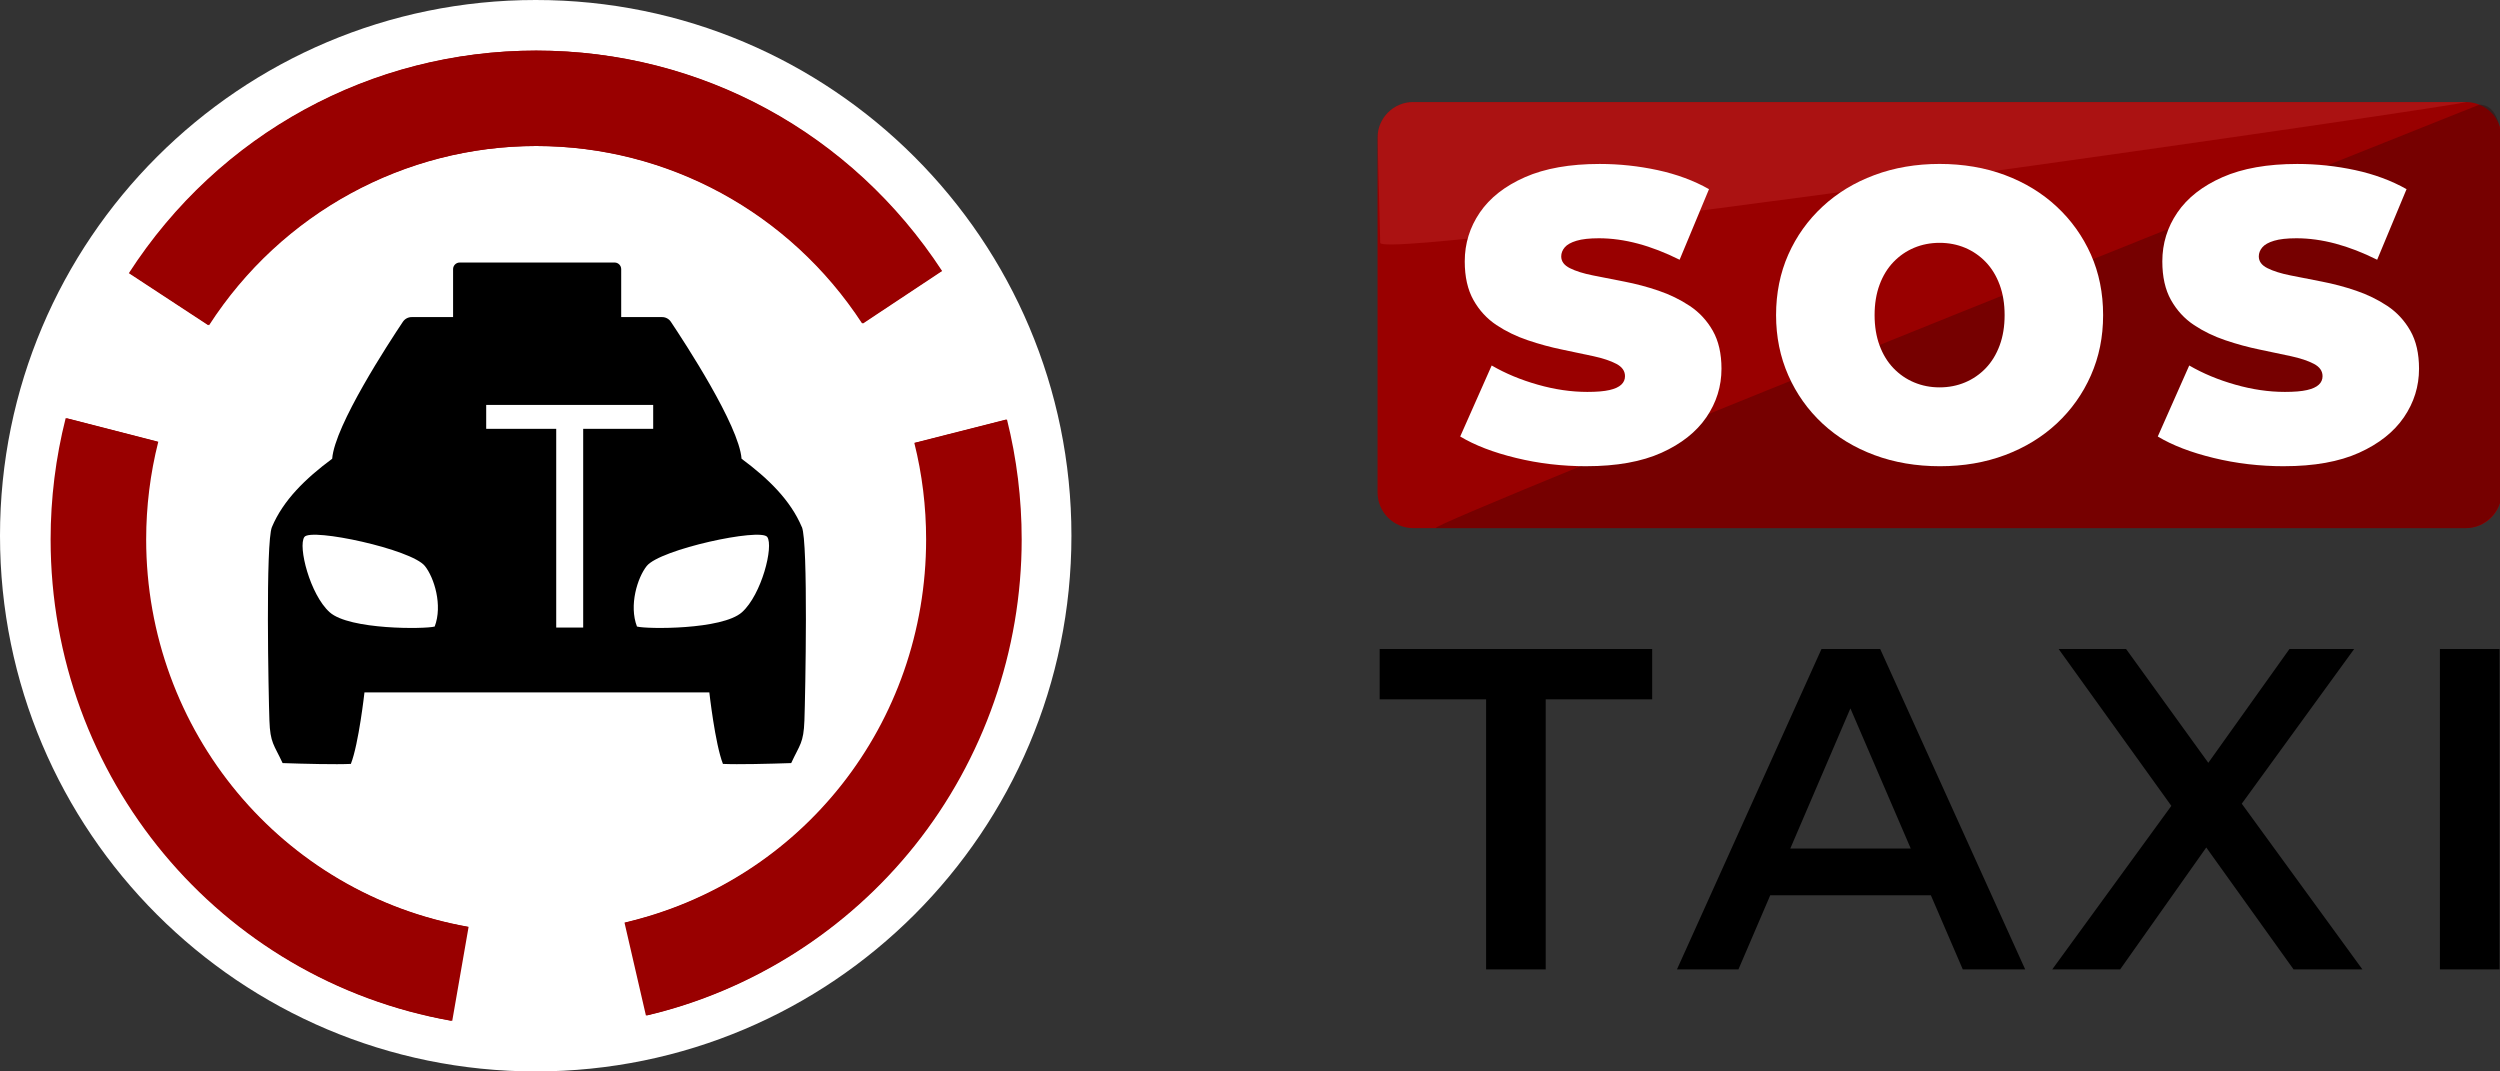
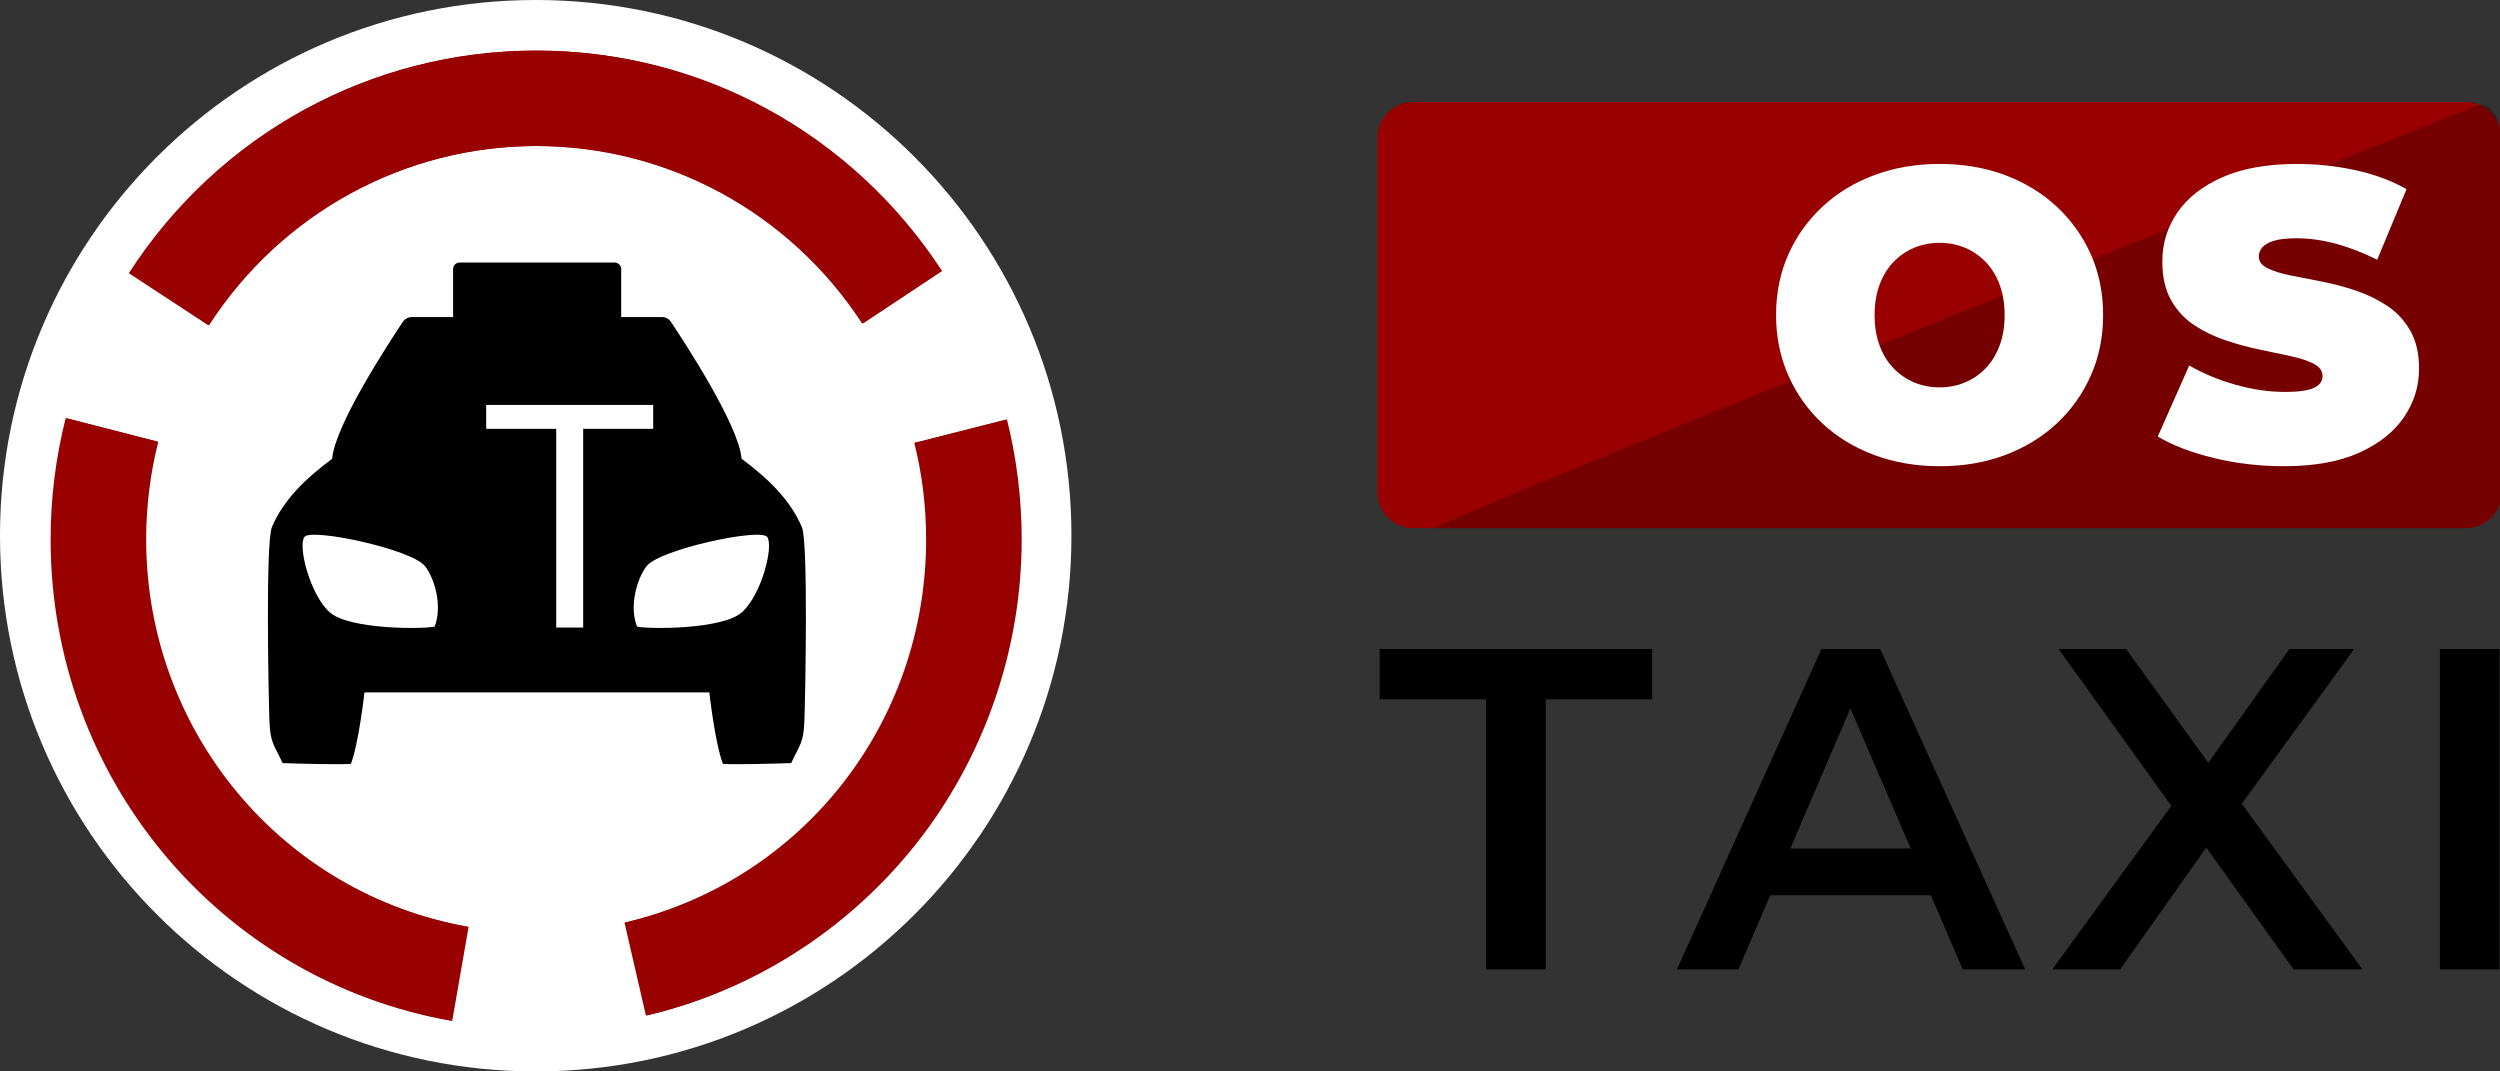
<svg xmlns="http://www.w3.org/2000/svg" width="98" height="42" viewBox="0 0 98 42" fill="none">
  <rect x="0" y="0" width="98" height="42" fill="#333333" stroke="none" />
  <g clip-path="url(#clip0_793_481)">
    <g clip-path="url(#clip1_793_481)">
      <path d="M58.255 38V27.415H54.083V25.442H64.765V27.415H60.592V38H58.255Z" fill="black" />
      <path d="M65.737 38L71.402 25.442H73.704L79.387 38H76.941L72.067 26.68H73.003L68.147 38H65.738H65.737ZM68.344 35.094L68.973 33.263H75.77L76.399 35.094H68.344Z" fill="black" />
      <path d="M80.448 38L85.753 30.716V32.475L80.699 25.442H83.343L87.102 30.644L86.023 30.663L89.746 25.442H92.282L87.264 32.349V30.663L92.606 38H89.908L85.951 32.475H87.013L83.11 38H80.448Z" fill="black" />
      <path d="M95.644 38V25.442H97.982V38H95.644Z" fill="black" />
      <path d="M96.662 4H55.402C54.628 4 54 4.626 54 5.399V19.304C54 20.077 54.628 20.703 55.402 20.703H96.662C97.437 20.703 98.064 20.077 98.064 19.304V5.399C98.064 4.626 97.437 4 96.662 4Z" fill="#990000" />
      <g style="mix-blend-mode:multiply" opacity="0.35">
        <path d="M96.662 20.703H56.289C55.54 20.703 97.191 4.103 97.191 4.103C97.941 4.103 98.064 5.126 98.064 5.874V19.303C98.064 20.05 97.412 20.702 96.662 20.702V20.703Z" fill="#330000" />
      </g>
      <g style="mix-blend-mode:screen" opacity="0.35">
-         <path d="M54.104 9.518L54 5.399C54 4.626 54.628 4 55.402 4H96.662C97.437 4 54.104 10.291 54.104 9.518Z" fill="#CC3333" />
-       </g>
-       <path d="M62.19 18.276C61.237 18.276 60.318 18.169 59.431 17.952C58.544 17.737 57.813 17.456 57.24 17.111L58.474 14.327C59.014 14.641 59.618 14.892 60.284 15.08C60.949 15.269 61.595 15.363 62.223 15.363C62.59 15.363 62.88 15.339 63.092 15.29C63.303 15.242 63.456 15.171 63.554 15.079C63.652 14.988 63.7 14.877 63.7 14.747C63.7 14.542 63.586 14.381 63.359 14.262C63.132 14.143 62.831 14.043 62.458 13.962C62.085 13.881 61.677 13.795 61.233 13.703C60.789 13.612 60.342 13.491 59.894 13.339C59.445 13.188 59.034 12.989 58.66 12.741C58.287 12.492 57.986 12.166 57.759 11.761C57.532 11.356 57.418 10.852 57.418 10.248C57.418 9.546 57.616 8.907 58.011 8.329C58.405 7.752 58.995 7.291 59.779 6.945C60.564 6.6 61.539 6.427 62.708 6.427C63.476 6.427 64.233 6.508 64.98 6.669C65.728 6.831 66.398 7.079 66.993 7.415L65.841 10.182C65.279 9.902 64.735 9.691 64.21 9.551C63.686 9.411 63.174 9.34 62.677 9.34C62.309 9.34 62.018 9.372 61.801 9.437C61.584 9.502 61.43 9.588 61.338 9.696C61.246 9.804 61.2 9.923 61.2 10.052C61.2 10.246 61.314 10.4 61.541 10.513C61.769 10.627 62.069 10.722 62.442 10.796C62.815 10.871 63.227 10.953 63.676 11.039C64.124 11.126 64.571 11.243 65.015 11.395C65.458 11.546 65.866 11.745 66.24 11.993C66.613 12.242 66.914 12.566 67.141 12.965C67.368 13.365 67.482 13.861 67.482 14.454C67.482 15.145 67.285 15.779 66.89 16.357C66.495 16.934 65.908 17.398 65.13 17.749C64.35 18.099 63.372 18.275 62.192 18.275L62.19 18.276Z" fill="white" />
+         </g>
      <path d="M89.534 18.276C88.582 18.276 87.662 18.169 86.775 17.952C85.888 17.737 85.157 17.456 84.585 17.111L85.818 14.327C86.359 14.641 86.962 14.892 87.628 15.08C88.293 15.269 88.939 15.363 89.567 15.363C89.934 15.363 90.225 15.339 90.436 15.29C90.647 15.242 90.801 15.171 90.898 15.079C90.996 14.988 91.044 14.877 91.044 14.747C91.044 14.542 90.93 14.381 90.703 14.262C90.476 14.143 90.175 14.043 89.802 13.962C89.43 13.881 89.021 13.795 88.577 13.703C88.133 13.612 87.686 13.491 87.238 13.339C86.789 13.188 86.378 12.989 86.004 12.741C85.631 12.492 85.331 12.166 85.103 11.761C84.876 11.356 84.763 10.852 84.763 10.248C84.763 9.546 84.96 8.907 85.355 8.329C85.749 7.752 86.339 7.291 87.123 6.945C87.908 6.6 88.883 6.427 90.053 6.427C90.82 6.427 91.578 6.508 92.325 6.669C93.072 6.831 93.742 7.079 94.337 7.415L93.185 10.182C92.623 9.902 92.079 9.691 91.555 9.551C91.03 9.411 90.519 9.34 90.022 9.34C89.653 9.34 89.362 9.372 89.145 9.437C88.928 9.502 88.774 9.588 88.683 9.696C88.591 9.804 88.545 9.923 88.545 10.052C88.545 10.246 88.658 10.4 88.886 10.513C89.113 10.627 89.413 10.722 89.786 10.796C90.159 10.871 90.571 10.953 91.02 11.039C91.469 11.126 91.915 11.243 92.359 11.395C92.802 11.546 93.211 11.745 93.585 11.993C93.958 12.242 94.258 12.566 94.485 12.965C94.713 13.365 94.826 13.861 94.826 14.454C94.826 15.145 94.629 15.779 94.234 16.357C93.839 16.934 93.252 17.398 92.474 17.749C91.695 18.099 90.716 18.275 89.536 18.275L89.534 18.276Z" fill="white" />
      <path d="M76.048 18.276C75.118 18.276 74.261 18.131 73.477 17.839C72.692 17.547 72.014 17.135 71.44 16.601C70.866 16.066 70.42 15.438 70.101 14.714C69.782 13.991 69.622 13.203 69.622 12.351C69.622 11.498 69.782 10.697 70.101 9.979C70.42 9.261 70.866 8.635 71.44 8.102C72.014 7.567 72.692 7.155 73.477 6.863C74.261 6.571 75.113 6.426 76.032 6.426C76.951 6.426 77.818 6.571 78.596 6.863C79.375 7.155 80.051 7.567 80.625 8.102C81.198 8.636 81.644 9.262 81.964 9.979C82.283 10.697 82.442 11.488 82.442 12.351C82.442 13.214 82.283 13.991 81.964 14.714C81.645 15.438 81.198 16.066 80.625 16.601C80.051 17.135 79.375 17.547 78.596 17.839C77.817 18.131 76.968 18.276 76.048 18.276ZM76.032 15.185C76.389 15.185 76.722 15.12 77.031 14.99C77.339 14.861 77.609 14.674 77.842 14.432C78.075 14.189 78.256 13.892 78.386 13.541C78.516 13.191 78.581 12.794 78.581 12.352C78.581 11.91 78.516 11.513 78.386 11.162C78.256 10.812 78.075 10.514 77.842 10.272C77.609 10.029 77.339 9.843 77.031 9.713C76.722 9.584 76.389 9.519 76.032 9.519C75.675 9.519 75.343 9.584 75.034 9.713C74.725 9.843 74.456 10.029 74.223 10.272C73.99 10.514 73.808 10.812 73.679 11.162C73.549 11.513 73.484 11.91 73.484 12.352C73.484 12.794 73.549 13.191 73.679 13.541C73.808 13.891 73.99 14.189 74.223 14.432C74.456 14.674 74.725 14.861 75.034 14.99C75.343 15.12 75.675 15.185 76.032 15.185Z" fill="white" />
    </g>
  </g>
  <path d="M21 42C32.598 42 42 32.598 42 21C42 9.402 32.598 0 21 0C9.402 0 0 9.402 0 21C0 32.598 9.402 42 21 42Z" fill="white" />
  <path d="M8.161 12.748L5.051 10.708C8.577 5.246 14.54 1.984 21 1.984C27.46 1.984 33.361 5.214 36.895 10.623L33.795 12.679C30.951 8.324 26.167 5.723 21.001 5.723C15.835 5.723 11.001 8.349 8.161 12.748H8.161Z" fill="#990000" />
  <path d="M25.32 39.808L24.48 36.166C31.442 34.536 36.304 28.359 36.304 21.144C36.304 19.862 36.149 18.59 35.841 17.361L39.439 16.446C39.821 17.974 40.015 19.555 40.015 21.144C40.015 25.497 38.527 29.758 35.825 33.144C33.164 36.477 29.433 38.844 25.319 39.807L25.32 39.808Z" fill="#990000" />
  <path d="M17.692 40.016C8.59 38.406 1.984 30.47 1.984 21.145C1.984 19.536 2.183 17.937 2.574 16.392L6.17 17.317C5.855 18.561 5.695 19.848 5.695 21.145C5.695 28.65 11.01 35.038 18.334 36.333L17.692 40.016Z" fill="#990000" />
  <g style="mix-blend-mode:screen">
    <path d="M8.196 12.748L5.086 10.708C8.613 5.246 14.576 1.984 21.036 1.984C27.496 1.984 33.397 5.214 36.931 10.623L33.831 12.679C30.986 8.324 26.203 5.723 21.037 5.723C15.871 5.723 11.037 8.349 8.197 12.748H8.196Z" fill="#990000" />
    <path d="M25.355 39.808L24.515 36.166C31.478 34.536 36.34 28.359 36.34 21.144C36.34 19.862 36.184 18.59 35.876 17.361L39.474 16.446C39.856 17.974 40.05 19.555 40.05 21.144C40.05 25.497 38.562 29.758 35.86 33.144C33.199 36.477 29.468 38.844 25.354 39.807L25.355 39.808Z" fill="#990000" />
    <path d="M17.728 40.016C8.626 38.406 2.02 30.47 2.02 21.145C2.02 19.536 2.218 17.937 2.609 16.392L6.205 17.317C5.89 18.561 5.73 19.848 5.73 21.145C5.73 28.65 11.045 35.038 18.369 36.333L17.728 40.016Z" fill="#990000" />
  </g>
-   <path d="M31.431 20.659C30.988 19.609 30.123 18.765 29.069 17.982C28.97 16.677 26.833 13.416 26.296 12.611C26.219 12.498 26.093 12.43 25.956 12.43H24.351V10.55C24.351 10.407 24.235 10.291 24.093 10.291H18.02C17.877 10.291 17.761 10.407 17.761 10.55V12.43H16.136C15.999 12.43 15.872 12.498 15.795 12.611C15.257 13.416 13.119 16.678 13.022 17.982C11.967 18.765 11.103 19.609 10.66 20.659C10.407 21.256 10.525 27.217 10.561 28.244C10.592 29.132 10.74 29.182 11.078 29.913C11.894 29.942 13.191 29.973 13.754 29.945C14.063 29.155 14.287 27.141 14.287 27.141H27.806C27.806 27.141 28.03 29.155 28.339 29.945C28.903 29.973 30.2 29.941 31.015 29.913C31.353 29.182 31.501 29.132 31.533 28.244C31.569 27.217 31.686 21.256 31.434 20.659H31.431ZM17.04 24.56C16.669 24.664 13.694 24.693 12.923 24C12.151 23.307 11.672 21.413 11.932 21.049C12.191 20.686 16.134 21.529 16.657 22.189C17.021 22.646 17.357 23.727 17.04 24.56ZM29.085 24C28.312 24.692 25.34 24.664 24.969 24.56C24.65 23.727 24.988 22.646 25.35 22.189C25.874 21.529 29.815 20.686 30.076 21.049C30.334 21.412 29.857 23.307 29.085 24Z" fill="black" />
+   <path d="M31.431 20.659C30.988 19.609 30.123 18.765 29.069 17.982C28.97 16.677 26.833 13.416 26.296 12.611C26.219 12.498 26.093 12.43 25.956 12.43H24.351V10.55C24.351 10.407 24.235 10.291 24.093 10.291H18.02C17.877 10.291 17.761 10.407 17.761 10.55V12.43H16.136C15.999 12.43 15.872 12.498 15.795 12.611C15.257 13.416 13.119 16.678 13.022 17.982C11.967 18.765 11.103 19.609 10.66 20.659C10.407 21.256 10.525 27.217 10.561 28.244C10.592 29.132 10.74 29.182 11.078 29.913C11.894 29.942 13.191 29.973 13.754 29.945C14.063 29.155 14.287 27.141 14.287 27.141H27.806C27.806 27.141 28.03 29.155 28.339 29.945C28.903 29.973 30.2 29.941 31.015 29.913C31.353 29.182 31.501 29.132 31.533 28.244C31.569 27.217 31.686 21.256 31.434 20.659H31.431M17.04 24.56C16.669 24.664 13.694 24.693 12.923 24C12.151 23.307 11.672 21.413 11.932 21.049C12.191 20.686 16.134 21.529 16.657 22.189C17.021 22.646 17.357 23.727 17.04 24.56ZM29.085 24C28.312 24.692 25.34 24.664 24.969 24.56C24.65 23.727 24.988 22.646 25.35 22.189C25.874 21.529 29.815 20.686 30.076 21.049C30.334 21.412 29.857 23.307 29.085 24Z" fill="black" />
  <path d="M19.059 16.81V15.873H25.605V16.81H22.861V24.6H21.804V16.81H19.059Z" fill="white" />
  <defs>
    <clipPath id="clip0_793_481">
      <rect width="44" height="34" fill="white" transform="translate(54 4)" />
    </clipPath>
    <clipPath id="clip1_793_481">
      <rect width="44.064" height="34" fill="white" transform="translate(54 4)" />
    </clipPath>
  </defs>
</svg>